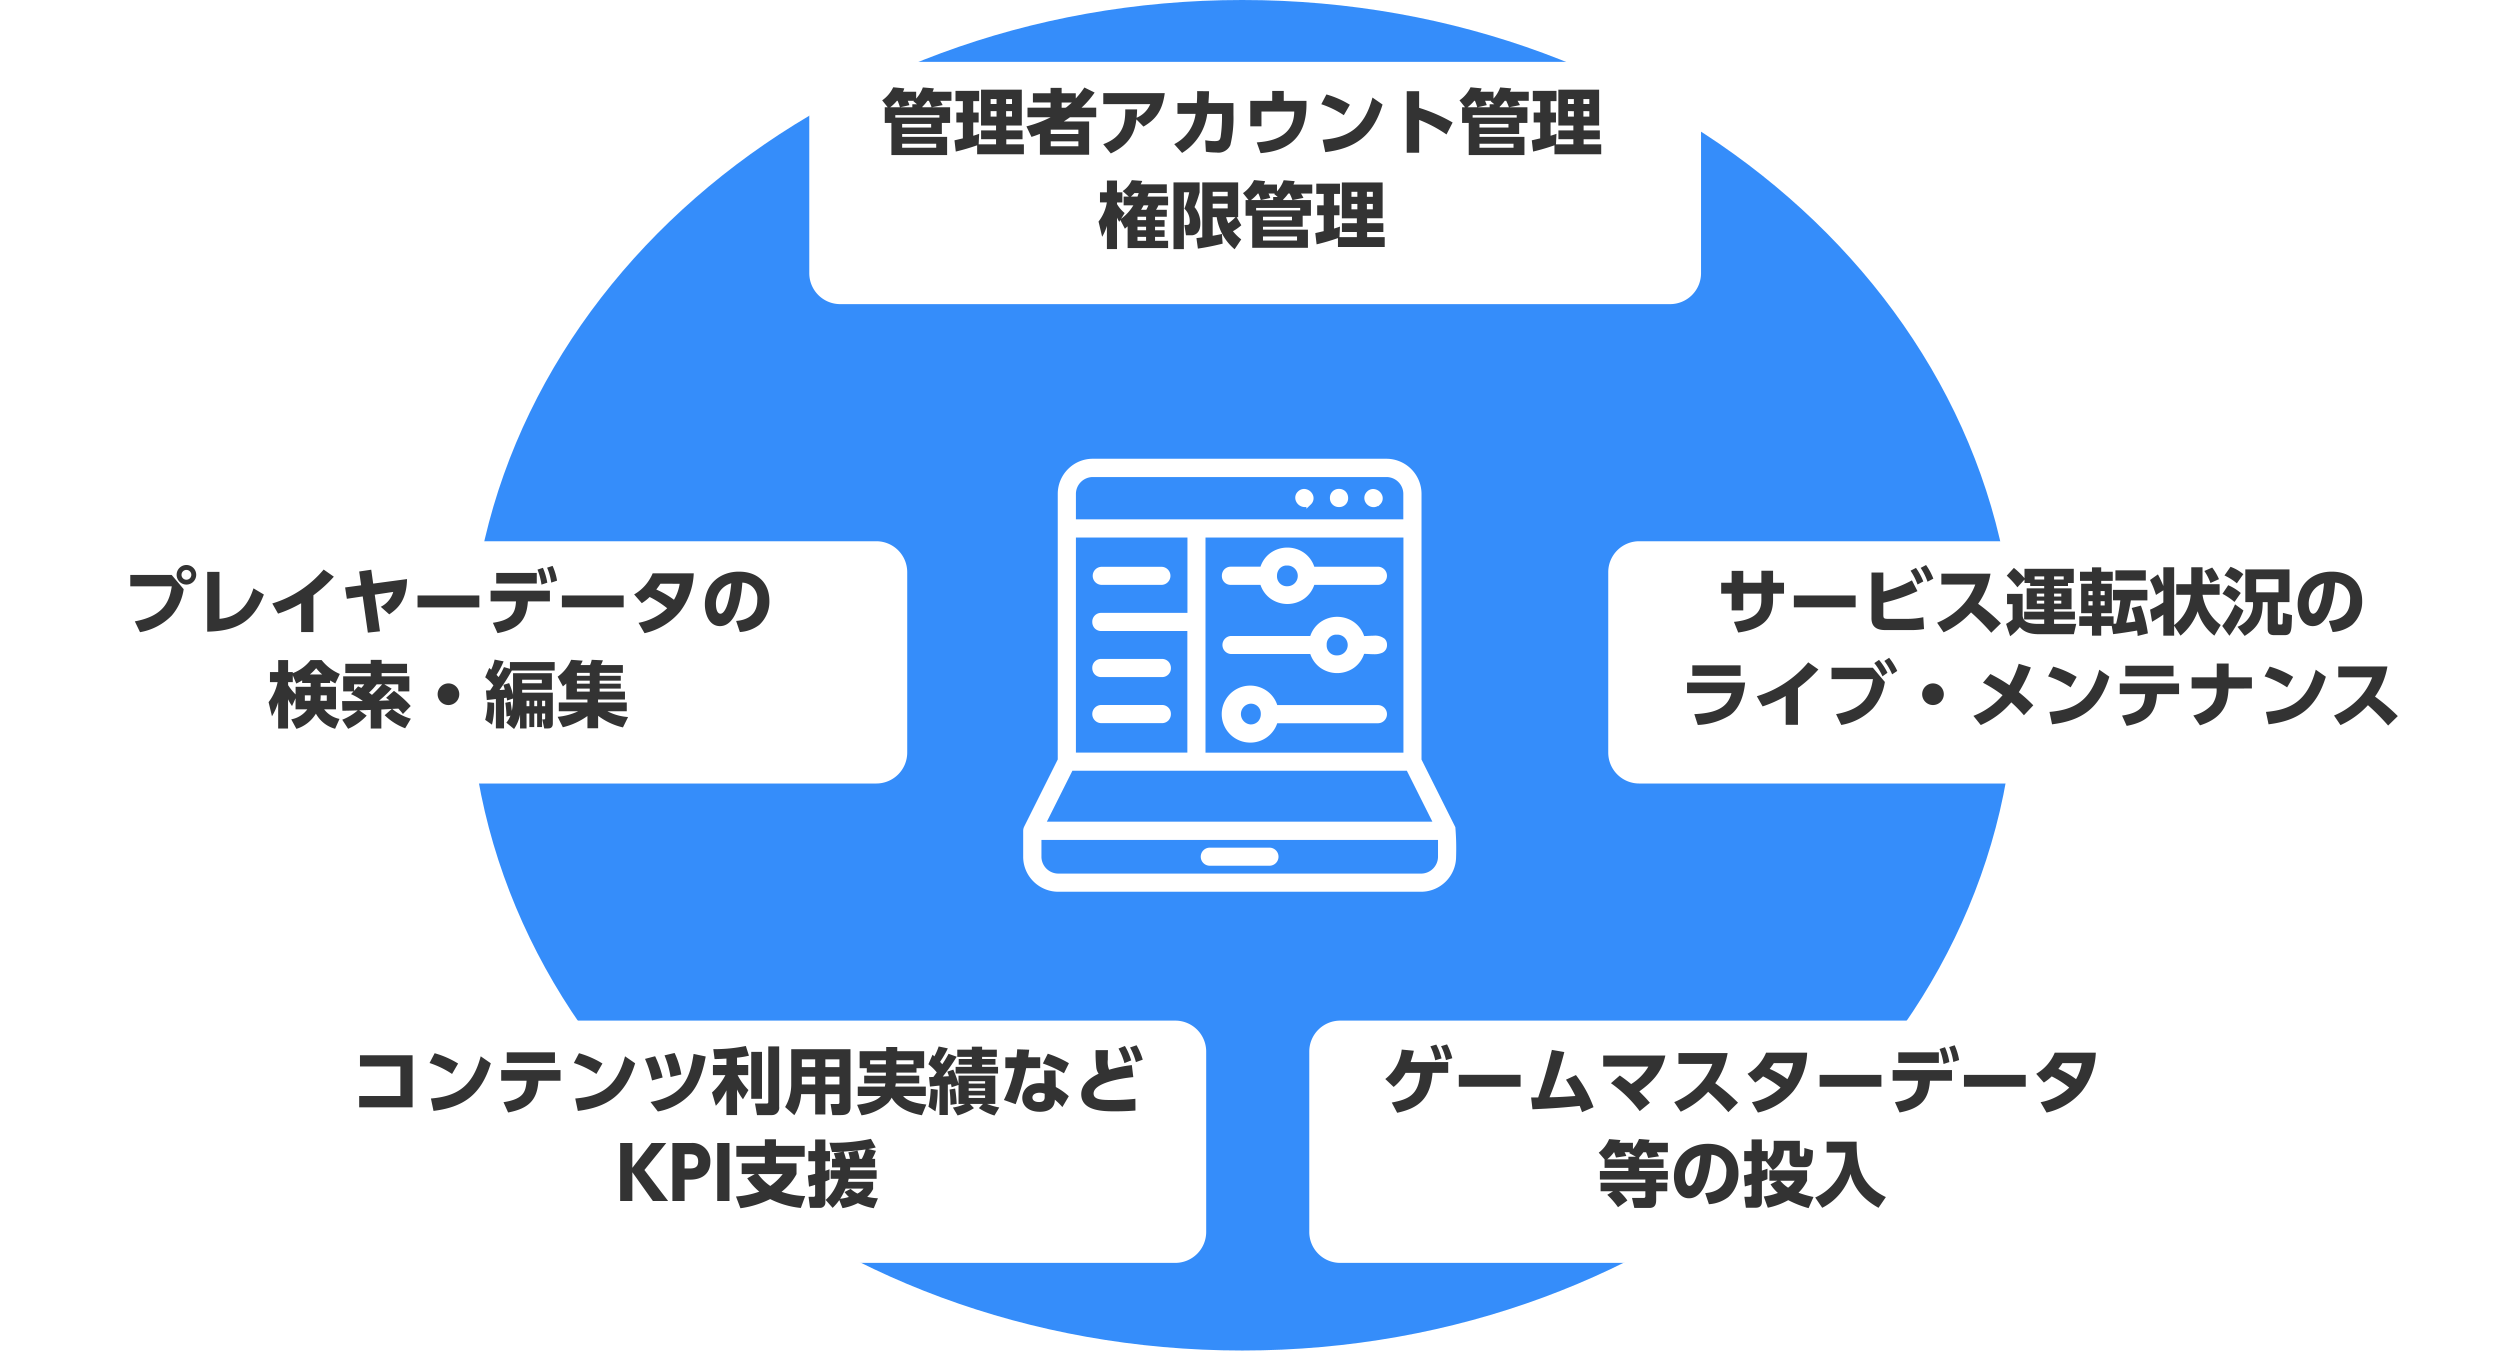
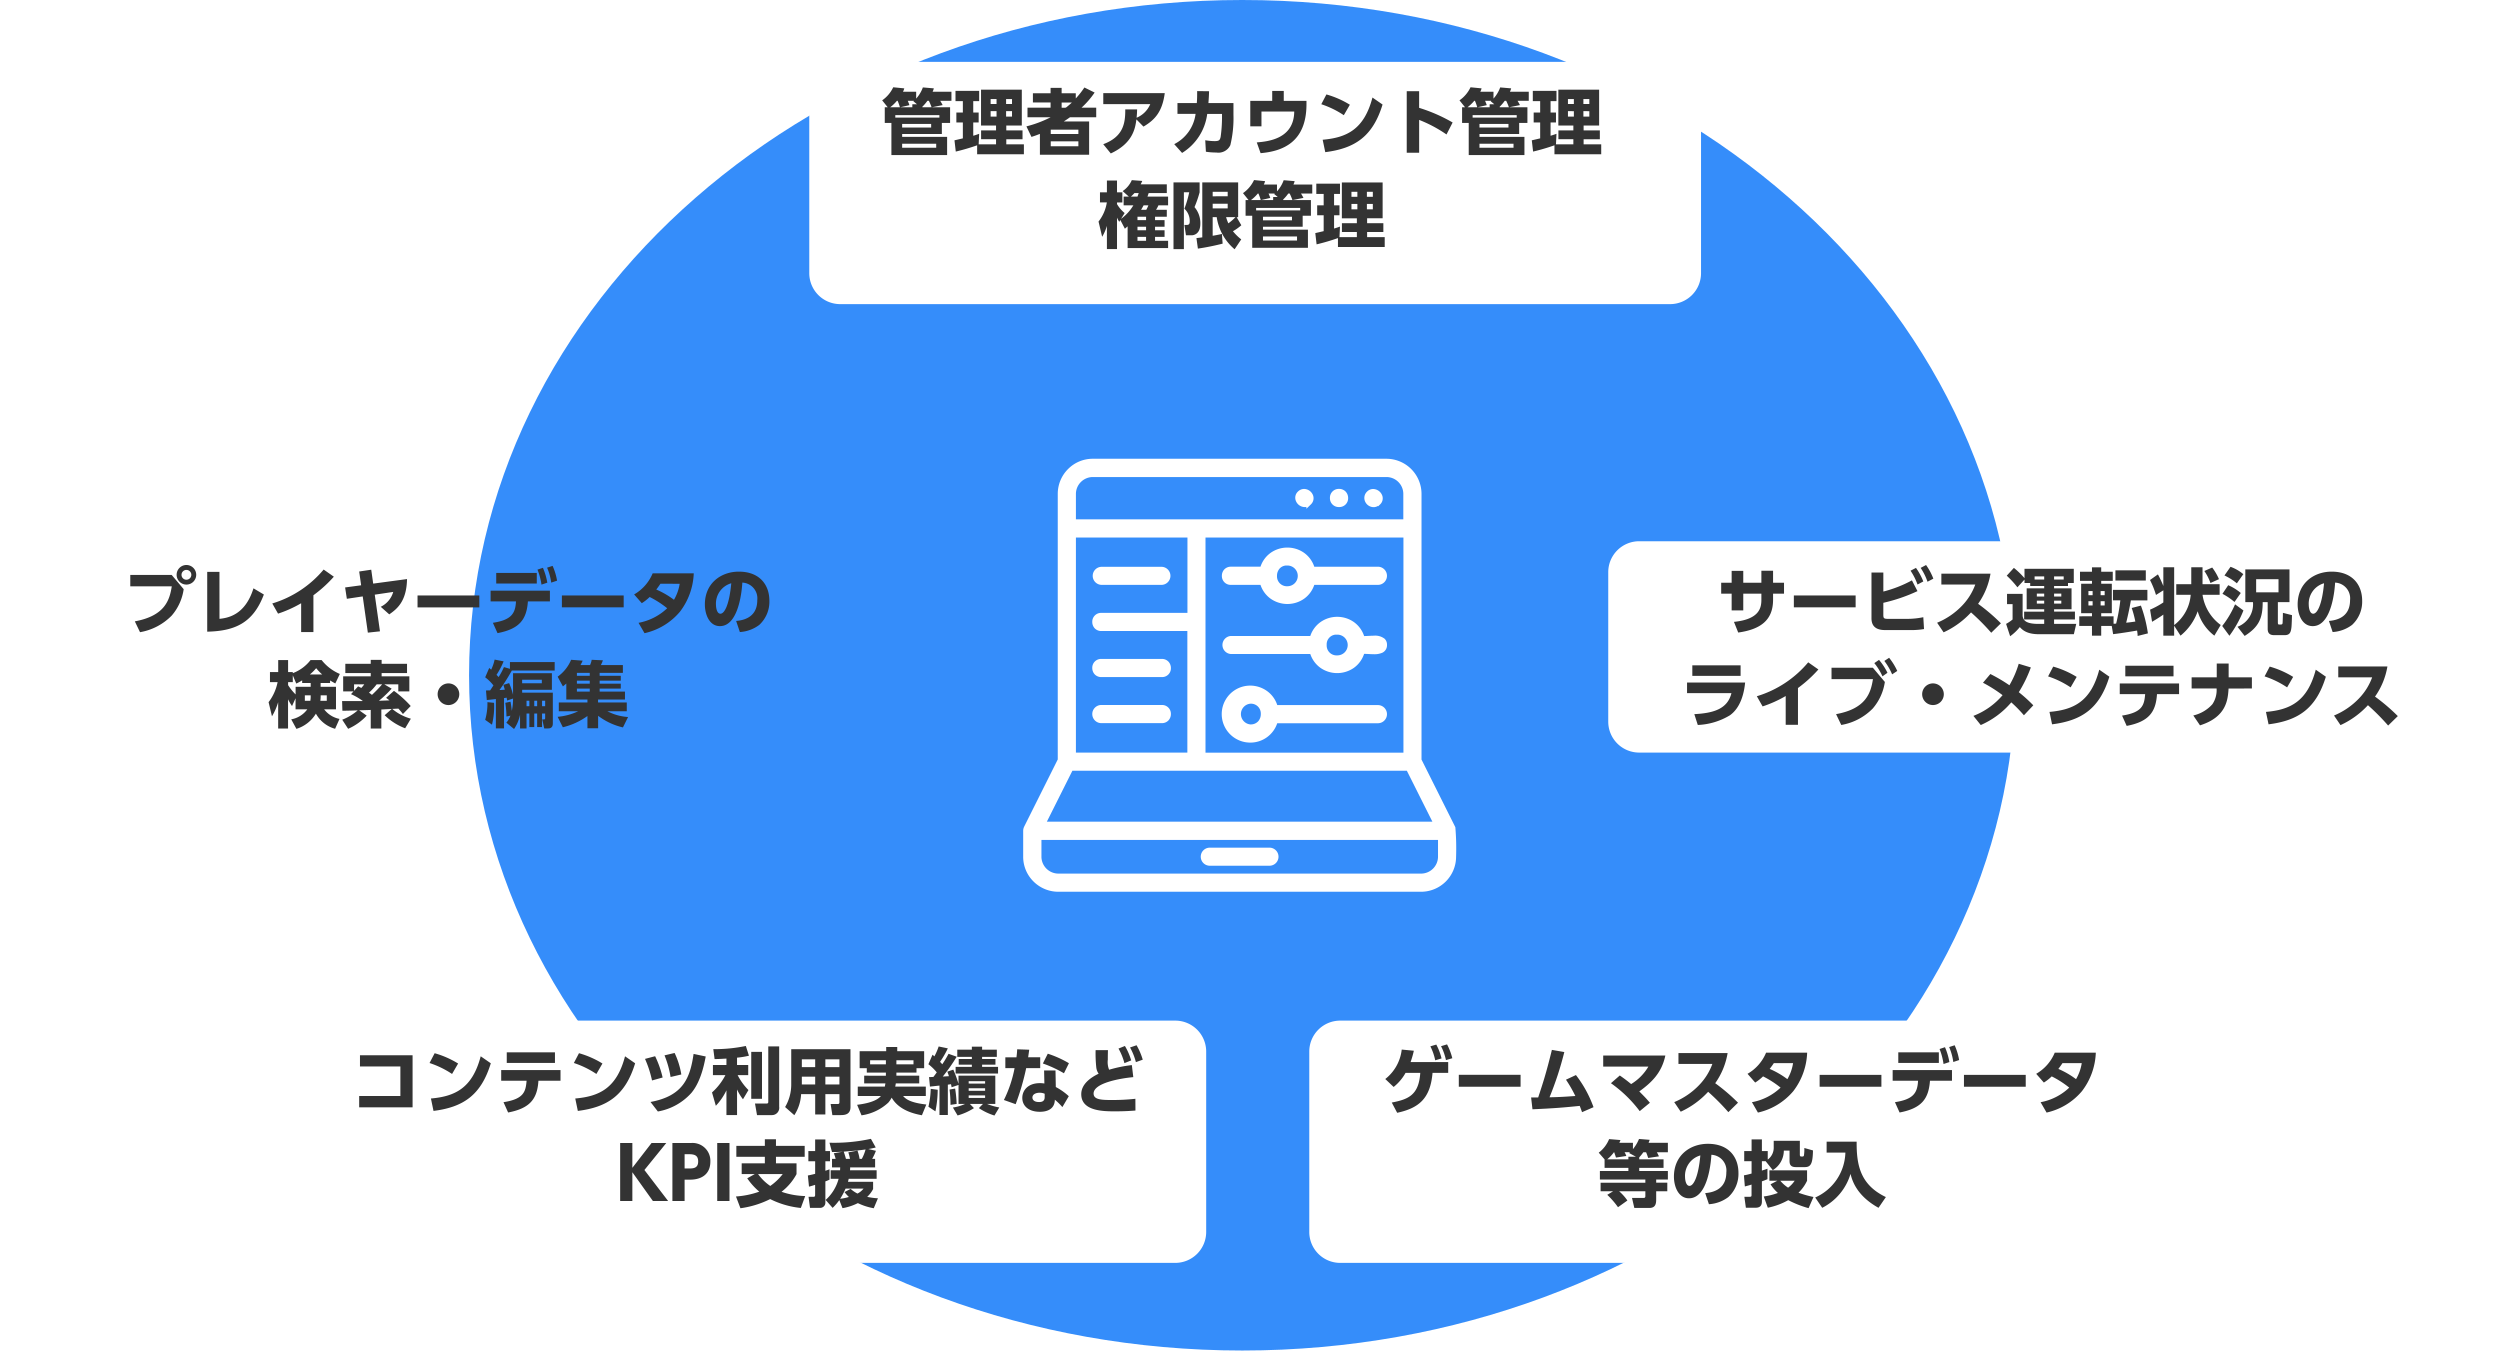
<svg xmlns="http://www.w3.org/2000/svg" width="485" height="262" viewBox="0 0 485 262">
  <defs>
    <filter id="a" x="154" y="9" width="176" height="50" filterUnits="userSpaceOnUse">
      <feOffset dx="3" dy="3" input="SourceAlpha" />
      <feGaussianBlur result="b" />
      <feFlood flood-opacity="0.161" />
      <feComposite operator="in" in2="b" />
      <feComposite in="SourceGraphic" />
    </filter>
    <filter id="c" x="0" y="102" width="176" height="50" filterUnits="userSpaceOnUse">
      <feOffset dx="3" dy="3" input="SourceAlpha" />
      <feGaussianBlur result="d" />
      <feFlood flood-opacity="0.161" />
      <feComposite operator="in" in2="d" />
      <feComposite in="SourceGraphic" />
    </filter>
    <filter id="e" x="309" y="102" width="176" height="50" filterUnits="userSpaceOnUse">
      <feOffset dx="3" dy="3" input="SourceAlpha" />
      <feGaussianBlur result="f" />
      <feFlood flood-opacity="0.161" />
      <feComposite operator="in" in2="f" />
      <feComposite in="SourceGraphic" />
    </filter>
    <filter id="g" x="58" y="195" width="176" height="50" filterUnits="userSpaceOnUse">
      <feOffset dx="3" dy="3" input="SourceAlpha" />
      <feGaussianBlur result="h" />
      <feFlood flood-opacity="0.161" />
      <feComposite operator="in" in2="h" />
      <feComposite in="SourceGraphic" />
    </filter>
    <filter id="i" x="251" y="195" width="176" height="50" filterUnits="userSpaceOnUse">
      <feOffset dx="3" dy="3" input="SourceAlpha" />
      <feGaussianBlur result="j" />
      <feFlood flood-opacity="0.161" />
      <feComposite operator="in" in2="j" />
      <feComposite in="SourceGraphic" />
    </filter>
  </defs>
  <g transform="translate(-738 -752)">
    <path d="M150,0c82.843,0,150,58.651,150,131S232.843,262,150,262,0,203.349,0,131,67.157,0,150,0Z" transform="translate(829 752)" fill="#358dfa" />
    <g transform="matrix(1, 0, 0, 1, 738, 752)" filter="url(#a)">
      <path d="M6,0H167a6,6,0,0,1,6,6V41a6,6,0,0,1-6,6H6a6,6,0,0,1-6-6V6A6,6,0,0,1,6,0Z" transform="translate(154 9)" fill="#fff" />
    </g>
    <path d="M-60.228-8.19l2.1-.42a9.45,9.45,0,0,0-.476-.84h2.184V-11.2h-3.654a3.856,3.856,0,0,0,.238-.658l-2.128-.182a6.564,6.564,0,0,1-1.3,2.17V-11.2h-2.562a2.517,2.517,0,0,0,.252-.658l-2.142-.21A6.388,6.388,0,0,1-69.86-9.534l1.078,1.344h-.574v3.038h1.288v6.23H-57.26V-2.45h-8.722v-.56h7.7V-5.152h1.6V-8.19Zm-7.084,1.526h8.554v.476h-8.554Zm5.25-1.526V-8.3a7.666,7.666,0,0,0,.98-1.148h.28a11.2,11.2,0,0,1,.532,1.26Zm-1.946-.588v.588H-66.36l1.792-.406A8.856,8.856,0,0,0-64.9-9.45h1.218a.249.249,0,0,0-.112.1l.686.574Zm-4.3.588A7.716,7.716,0,0,0-66.99-9.45h.126a9.578,9.578,0,0,1,.448,1.26Zm7.952,3.234v.7h-5.628v-.7Zm.98,3.836v.784h-6.608V-1.12ZM-51.436.924h9.072V-.994H-45.78v-.994h3.15V-3.7h-3.15v-.952h3.01v-6.958h-7.91v6.958h2.912V-3.7h-2.9v1.708h2.9v.994h-3.374l.1-2.044c-.294.1-.532.2-1.148.378V-5.236h1.05V-7.168h-1.05V-9.38h1.148v-1.988h-4.592V-9.38h1.428v2.212h-1.26v1.932h1.26v3.08c-.238.056-1.554.364-1.624.378L-55.58.406A40.573,40.573,0,0,0-51.436-.812Zm3.766-10.71v.966h-1.148v-.966Zm0,2.352v1.05h-1.148v-1.05Zm3-2.352v.966h-1.148v-.966Zm0,2.352v1.05h-1.148v-1.05Zm14.042-4.592A16.185,16.185,0,0,1-32.3-9.9v-1.008h-2.744v-1.05h-2.142v1.05h-3.43v1.792h3.43v1.008h-4.48v1.862h4.48a22.306,22.306,0,0,1-4.69,1.764l.98,2.044c.9-.294,1.176-.406,1.638-.588V1.022h9.548V-5.432h-4.914c.406-.266.714-.476,1.19-.812h5.1V-8.106h-2.856a16.456,16.456,0,0,0,2.548-2.94ZM-31.794-3.01h-5.362v-.84h5.362Zm0,2.38h-5.362v-.952h5.362Zm-3.248-7.476V-9.114h1.988A15.031,15.031,0,0,1-34.23-8.106ZM-25.508.77c4.158-1.932,4.732-4.69,4.97-6.608l1.372,1.4c2.24-1.316,3.654-2.9,4.13-6.5H-26.964v2.142h9.114A4.908,4.908,0,0,1-20.5-6.16c.07-.672.084-1.036.1-1.61h-2.3c.028,2.73-.406,5.306-4.27,6.748Zm13.832-.1A10.433,10.433,0,0,0-6.8-6.9h2.87v.742A27.146,27.146,0,0,1-4.2-2.422c-.14.6-.294.8-1.162.8a11.888,11.888,0,0,1-1.82-.168L-7.056.434A12.444,12.444,0,0,0-5.04.588,2.546,2.546,0,0,0-2.31-.854a22.332,22.332,0,0,0,.6-5.908V-9H-6.566c.07-.952.1-1.386.126-2.3l-2.31-.028c0,1.176-.014,1.61-.07,2.324h-3.752v2.1h3.514A7.661,7.661,0,0,1-13.2-1.036ZM8.05-9.436v-1.918H5.81v1.918H1.554v4.942h2.17v-2.87H10.08c-.042,5.348-5.138,5.81-7.266,5.992L3.556.714c4.186-.364,8.9-2.044,8.9-9.492v-.658Zm12.824.756a17.939,17.939,0,0,0-4.55-2l-.994,1.9A17.835,17.835,0,0,1,19.7-6.65ZM16.1.518c5.81-.728,9.24-3.094,11.116-9.24l-1.96-1.358C23.646-3.92,20.3-2.3,15.6-1.89ZM40.81-5.236a31.279,31.279,0,0,0-6.5-2.842v-3.234H31.906V.63h2.408V-5.74A25.622,25.622,0,0,1,39.62-2.912ZM51.772-8.19l2.1-.42a9.45,9.45,0,0,0-.476-.84H55.58V-11.2H51.926a3.856,3.856,0,0,0,.238-.658l-2.128-.182a6.564,6.564,0,0,1-1.3,2.17V-11.2H46.172a2.516,2.516,0,0,0,.252-.658l-2.142-.21A6.388,6.388,0,0,1,42.14-9.534L43.218-8.19h-.574v3.038h1.288v6.23H54.74V-2.45H46.018v-.56h7.7V-5.152h1.6V-8.19ZM44.688-6.664h8.554v.476H44.688Zm5.25-1.526V-8.3a7.666,7.666,0,0,0,.98-1.148h.28a11.2,11.2,0,0,1,.532,1.26Zm-1.946-.588v.588H45.64L47.432-8.6A8.856,8.856,0,0,0,47.1-9.45h1.218a.249.249,0,0,0-.112.1l.686.574Zm-4.3.588A7.716,7.716,0,0,0,45.01-9.45h.126a9.578,9.578,0,0,1,.448,1.26Zm7.952,3.234v.7H46.018v-.7Zm.98,3.836v.784H46.018V-1.12ZM60.564.924h9.072V-.994H66.22v-.994h3.15V-3.7H66.22v-.952h3.01v-6.958H61.32v6.958h2.912V-3.7h-2.9v1.708h2.9v.994H60.858l.1-2.044c-.294.1-.532.2-1.148.378V-5.236h1.05V-7.168h-1.05V-9.38h1.148v-1.988H56.364V-9.38h1.428v2.212h-1.26v1.932h1.26v3.08c-.238.056-1.554.364-1.624.378L56.42.406A40.573,40.573,0,0,0,60.564-.812ZM64.33-9.786v.966H63.182v-.966Zm0,2.352v1.05H63.182v-1.05Zm3-2.352v.966H66.178v-.966Zm0,2.352v1.05H66.178v-1.05ZM-21.126,10.832a8.949,8.949,0,0,1-2.394,2.632l.7-1.134A6.479,6.479,0,0,1-24.3,10.594v-.322h1.036V8.312H-24.3V6.03h-1.96V8.312h-1.344v1.96h1.33a7.956,7.956,0,0,1-1.61,3.71l.7,2.954a8.9,8.9,0,0,0,.924-2.114v4.494h1.96v-6.1a5.79,5.79,0,0,0,.434.826l.21-.364.882,1.694c.266-.224.308-.266.532-.462V19.12h7.854v-1.4h-2.534v-.77h1.848V15.676h-1.848V14.99h1.848V13.7h-1.848v-.658h2.282V11.7H-16.73a5.63,5.63,0,0,0,.462-.854l-.042-.014h1.918V9.138h-4c.07-.182.1-.294.238-.686h3.514V6.758h-5.068c.112-.21.182-.364.308-.658l-2.03-.154a4.918,4.918,0,0,1-1.778,2.128l1.2,1.064h-1.008v1.694Zm2.464,2.87h-1.666v-.658h1.666Zm0,1.974h-1.666V14.99h1.666Zm.448-4.844a5.829,5.829,0,0,1-.406.868h-1.008c.21-.35.308-.532.49-.868Zm-.448,6.888h-1.666v-.77h1.666ZM-21.6,9.138a7.812,7.812,0,0,0,.686-.686h.826c-.1.294-.14.42-.238.686ZM-8.61,19.232a47.623,47.623,0,0,0,4.8-.966l-.14-1.876c-.392.084-.728.168-1.792.35V13.128h.784a10.1,10.1,0,0,0,3.472,6.23L-.2,17.44a9.533,9.533,0,0,1-1.61-1.582A9.777,9.777,0,0,0-.182,14.7l-.91-1.568H-.8V6.38H-7.756V17.048c-.616.084-.84.112-1.134.14Zm5.782-8.708v.91H-5.74v-.91Zm0-2.31v.868H-5.74V8.214Zm1.512,4.914a9.614,9.614,0,0,1-1.386,1.2,8.655,8.655,0,0,1-.434-1.2Zm-12.026,6.2h2.016V8.3h1.036a20.427,20.427,0,0,1-.938,3.192,3.2,3.2,0,0,1,1.036,2.45c0,.518-.14.7-.644.7h-.392l.308,2h1.148c.154,0,1.638-.07,1.638-2.24a4.748,4.748,0,0,0-1.134-3.22,22.227,22.227,0,0,0,.994-2.87V6.38h-5.068ZM9.772,9.81l2.1-.42a9.449,9.449,0,0,0-.476-.84H13.58V6.8H9.926a3.856,3.856,0,0,0,.238-.658L8.036,5.96a6.564,6.564,0,0,1-1.3,2.17V6.8H4.172a2.516,2.516,0,0,0,.252-.658l-2.142-.21A6.388,6.388,0,0,1,.14,8.466L1.218,9.81H.644v3.038H1.932v6.23H12.74V15.55H4.018v-.56h7.7V12.848h1.6V9.81ZM2.688,11.336h8.554v.476H2.688ZM7.938,9.81V9.7a7.666,7.666,0,0,0,.98-1.148H9.2A11.2,11.2,0,0,1,9.73,9.81ZM5.992,9.222V9.81H3.64L5.432,9.4A8.856,8.856,0,0,0,5.1,8.55H6.314a.249.249,0,0,0-.112.1l.686.574Zm-4.3.588A7.716,7.716,0,0,0,3.01,8.55h.126a9.578,9.578,0,0,1,.448,1.26Zm7.952,3.234v.7H4.018v-.7Zm.98,3.836v.784H4.018V16.88Zm7.938,2.044h9.072V17.006H24.22v-.994h3.15V14.3H24.22v-.952h3.01V6.394H19.32v6.958h2.912V14.3h-2.9v1.708h2.9v.994H18.858l.1-2.044c-.294.1-.532.2-1.148.378V12.764h1.05V10.832h-1.05V8.62h1.148V6.632H14.364V8.62h1.428v2.212h-1.26v1.932h1.26v3.08c-.238.056-1.554.364-1.624.378l.252,2.184a40.573,40.573,0,0,0,4.144-1.218ZM22.33,8.214V9.18H21.182V8.214Zm0,2.352v1.05H21.182v-1.05Zm3-2.352V9.18H24.178V8.214Zm0,2.352v1.05H24.178v-1.05Z" transform="translate(979 781)" fill="#333" />
    <g transform="translate(-154 93)">
      <g transform="matrix(1, 0, 0, 1, 892, 659)" filter="url(#c)">
-         <path d="M6,0H167a6,6,0,0,1,6,6V41a6,6,0,0,1-6,6H6a6,6,0,0,1-6-6V6A6,6,0,0,1,6,0Z" transform="translate(0 102)" fill="#fff" />
-       </g>
+         </g>
      <path d="M-50.834-12.39a1.9,1.9,0,0,0-1.9,1.9,1.906,1.906,0,0,0,1.9,1.9,1.906,1.906,0,0,0,1.9-1.9A1.906,1.906,0,0,0-50.834-12.39Zm0,.952a.953.953,0,0,1,.952.952.953.953,0,0,1-.952.952.944.944,0,0,1-.952-.952A.953.953,0,0,1-50.834-11.438Zm-10.892.98v2.212h8.05c-.42,2.66-1.316,5.712-7.168,6.79l1.008,2.1a11.275,11.275,0,0,0,6.146-3.22A9.939,9.939,0,0,0-51.366-7.7l-2.324-2.758Zm17.3-.6H-46.8V.546c5.32-.126,8.89-1.638,10.99-7.21l-2.016-1.2c-1.652,5.334-5.152,5.754-6.594,5.922Zm18.228,4.536a24.961,24.961,0,0,0,3.962-3.6l-1.974-1.386a20.85,20.85,0,0,1-9.968,6.58l1.12,1.974a23.288,23.288,0,0,0,4.48-2.016V.616h2.38Zm11.9-.112,3.584-.532a4.607,4.607,0,0,1-2.422,2.884l1.652,1.47C-9.954-3.878-8.12-5.348-8.036-9.66l-6.566.882-.378-2.7-2.338.35.378,2.674-3.108.42.336,2.2,3.08-.462.994,7.028,2.352-.252Zm8.3.154v2.31H5.992v-2.31ZM9.52.826c4.256-.812,5.642-2.632,5.894-6.16h4.27V-7.406H8.176v2.072H13.1c-.112,2.436-.98,3.612-4.48,4.158ZM9.268-10.85v2.058h7.868V-10.85Zm8.008-.644a12.561,12.561,0,0,1,.77,2.912L19.18-8.96a12.6,12.6,0,0,0-.854-2.884Zm1.862-.378a11.247,11.247,0,0,1,.8,2.9l1.134-.378a11.754,11.754,0,0,0-.868-2.87Zm2.87,5.39v2.31H33.992v-2.31Zm15.5,1.5a9.012,9.012,0,0,0,1.526-1.2A18.716,18.716,0,0,1,42.434-4a10.931,10.931,0,0,1-5.558,2.828L38.038.84A12.538,12.538,0,0,0,44.9-3.318a13.028,13.028,0,0,0,2.688-7.462H39.62a8.429,8.429,0,0,1-3.6,4.1Zm7.35-3.766A8.743,8.743,0,0,1,43.75-5.642,16.543,16.543,0,0,0,40.32-7.63c.434-.574.56-.756.8-1.12ZM56.532.616A6.961,6.961,0,0,0,60.3-.77a6.119,6.119,0,0,0,1.96-4.69c0-3.038-1.848-5.642-5.922-5.642-3.458,0-6.594,2.24-6.594,6.37,0,1.9.854,4.2,2.926,4.2,3.808,0,4.3-7.574,4.34-8.442a3.055,3.055,0,0,1,2.9,3.416c0,3.066-2.254,3.878-4.1,4.018ZM54.866-8.848c-.378,4.158-1.316,5.908-2.1,5.908-.728,0-.868-1.26-.868-1.736A4.1,4.1,0,0,1,54.866-8.848ZM-22.96,10.006c.224.14.42.266,1.008.588l.882-1.848A8.863,8.863,0,0,1-24.6,6.058h-2.156A7.825,7.825,0,0,1-30.2,8.592v-.21h-.91V6.058h-1.918V8.382h-1.6v1.946h1.484a9.394,9.394,0,0,1-1.75,3.892l.658,2.744a11.732,11.732,0,0,0,1.2-2.744v5.11h1.918V13.66a9.343,9.343,0,0,0,.77,1.316l.686-1.512v2.142h2.282a4.948,4.948,0,0,1-3.122,1.946l1.008,1.848a6.755,6.755,0,0,0,3.78-2.954,6.1,6.1,0,0,0,3.724,2.94l.854-1.918a4.931,4.931,0,0,1-2.982-1.862h2.3V11.238h-2.982V10.5h1.834Zm-5.418.49h1.652v.742h-2.926v1.484a10.424,10.424,0,0,1-1.456-1.806v-.588h.91V9.012l.672,1.6a8.977,8.977,0,0,0,1.148-.63Zm1.652,2.632a4.567,4.567,0,0,1-.07.826H-27.86V12.89h1.134Zm-.154-4.284a9.509,9.509,0,0,0,1.218-1.218A10.363,10.363,0,0,0-24.5,8.844Zm2.03,5.11a6.957,6.957,0,0,0,.056-1.064h1.19v1.064Zm12.474,2.8A11.574,11.574,0,0,0-8.4,19.288l1.106-1.862a9.552,9.552,0,0,1-3.612-1.9l1.19-.056a12.406,12.406,0,0,1,.882,1.05l1.512-1.554a21.131,21.131,0,0,0-3.248-2.94L-12.1,13.38c.308.224.434.322.658.49-.574.028-1.484.056-2.044.084A24.526,24.526,0,0,0-11.018,11.6l-1.428-.84H-9.73v1.372h2.142V9.208h-5.376v-.63h4.928V6.772h-4.928V6.016h-2.114v.756h-4.928V8.578h4.928v.63h-5.348v2.926h2l-.476.532A11.892,11.892,0,0,1-16.6,14c-.644,0-3.458.028-4.032,0l.056,1.876c.476.028,2.548-.056,2.968-.056a10.468,10.468,0,0,1-3,1.806l1.148,1.764a10.827,10.827,0,0,0,3.6-2.562L-17.318,15.8l2.24-.07v3.612h2.058v-3.7L-11,15.536Zm-.49-5.992a24.78,24.78,0,0,1-1.974,2.044c-.14-.112-.252-.2-.574-.434a10.877,10.877,0,0,0,1.484-1.61Zm-5.446,1.26v-1.26h1.974a4.709,4.709,0,0,1-.574.7c-.182-.1-.294-.154-.616-.308ZM0,10.58a2.1,2.1,0,0,0-2.1,2.1A2.1,2.1,0,0,0,0,14.78a2.1,2.1,0,0,0,0-4.2Zm11.032,3.766a20.235,20.235,0,0,1,.224,2.66l.77-.168a4.351,4.351,0,0,1-.8,1.358l1.5,1.232a7.586,7.586,0,0,0,1.162-2.786v2.674h1.26V16.432h.546V19.05h.952V16.432h.56V19.05h.952V16.432h.6v.812c0,.252,0,.322-.294.322H18.2l.378,1.75h.77c.826,0,.9-.616.9-.98V12.372h-5.95v-.546h5.768V8.606H12.53v4.186a13.469,13.469,0,0,0-.756-2.268l-1.106.336c.084.308.14.49.266.938-.644.056-.854.056-1.036.07a37.282,37.282,0,0,0,2.394-3.78h8.316V6.436h-8.68V7.752l-1.162-.336A12.947,12.947,0,0,1,9.73,9.348c-.21-.224-.294-.308-.406-.434A14.451,14.451,0,0,0,10.7,6.3L8.96,5.96a8.954,8.954,0,0,1-.672,1.96c-.126-.112-.168-.154-.378-.336L7.126,9.4a8.3,8.3,0,0,1,1.6,1.568c-.378.6-.532.812-.644.966-.1,0-.532.014-.8.014l.154,1.862c.266-.028.84-.084,1.764-.2v5.7H10.78v-5.88c.336-.056.392-.056.518-.084.042.322.056.364.084.56l1.148-.392a10.889,10.889,0,0,1-.238,2.394c-.126-1.064-.14-1.148-.252-1.778Zm6.174-.406V15h-.56V13.94Zm-1.512,0V15h-.546V13.94Zm3.066,0V15h-.6V13.94Zm-.644-4.074v.686H14.294V9.866ZM7.56,14.22a11.629,11.629,0,0,1-.434,3.43l1.316.938a14.5,14.5,0,0,0,.406-4.242ZM34.846,17.1a10.033,10.033,0,0,1-4.018-1.12h3.766V14.276H29.022v-.56h5.222v-1.54H29.33v-.588h4.1v-.952h-4.1v-.588h4.1V9.1h-4.1v-.56h4.508V7.024h-4.27A6.107,6.107,0,0,0,29.96,6.1L27.79,6a4.276,4.276,0,0,1-.322,1.022H25.62c.21-.392.322-.644.42-.854L23.8,6a7.636,7.636,0,0,1-2.618,3.276l1.022,1.89c.266-.224.392-.322.658-.56v3.108h4.1v.56H21.406v1.708h3.766a11.572,11.572,0,0,1-3.99,1.078l1.008,2.03a13.688,13.688,0,0,0,4.774-2.184v2.38h2.072V16.866a12.689,12.689,0,0,0,4.816,2.254Zm-7.434-7.056v.588H24.92v-.588Zm0-1.512V9.1H24.92v-.56Zm0,3.052v.588H24.92v-.588Z" transform="translate(979 781)" fill="#333" />
    </g>
    <g transform="translate(155 93)">
      <g transform="matrix(1, 0, 0, 1, 583, 659)" filter="url(#e)">
-         <path d="M6,0H167a6,6,0,0,1,6,6V41a6,6,0,0,1-6,6H6a6,6,0,0,1-6-6V6A6,6,0,0,1,6,0Z" transform="translate(309 102)" fill="#fff" />
+         <path d="M6,0H167a6,6,0,0,1,6,6V41H6a6,6,0,0,1-6-6V6A6,6,0,0,1,6,0Z" transform="translate(309 102)" fill="#fff" />
      </g>
      <path d="M-52.024-8.946v-2.338h-2.268v2.338h-3.514v-2.31H-60.06v2.31h-2.03v2.114h2.03v3.248h2.254V-6.832h3.514V-5.67c0,1.5-.294,3.808-5.32,4.312l.826,2.072c4.354-.616,6.762-2.408,6.762-6.37V-6.832H-49.9V-8.946Zm4.032,2.464v2.31h11.984v-2.31Zm17.36-4.452h-2.3v8.9C-32.928.2-31.01.238-30.072.238h4.8a15.334,15.334,0,0,0,2.534-.2l-.14-2.3a15.588,15.588,0,0,1-3.094.322h-3.654c-.854,0-1.008-.07-1.008-.77V-5.054A32.743,32.743,0,0,0-24.01-7.322l-1.078-2.086a23.929,23.929,0,0,1-5.544,2.17Zm5.278-.35A12.1,12.1,0,0,1-24-8.6l1.12-.6A12.222,12.222,0,0,0-24.3-11.83Zm1.96-.546a11.455,11.455,0,0,1,1.33,2.688l1.134-.6a11.931,11.931,0,0,0-1.414-2.646Zm4.018,1.12V-8.6h6.58a11.572,11.572,0,0,1-2.59,4.13A14.218,14.218,0,0,1-20.2-1.19l1.26,1.862a16.675,16.675,0,0,0,5.32-3.864A43.213,43.213,0,0,1-9.7.756l1.876-1.834a36.856,36.856,0,0,0-4.424-3.78A14.138,14.138,0,0,0-9.842-10.71ZM6.314-8.9v-2.758H-3.248v1.82A15.514,15.514,0,0,0-5.306-11.83l-1.386,1.512A18.646,18.646,0,0,1-4.62-8.064l1.372-1.5V-8.9h1.106v.588H.574v.448h-3.4v4.06h3.4v.462H-3.318V-1.82H.574v.854H-.588c-2.758,0-2.926-.966-3.024-1.526v-4.3H-6.636V-4.8h1.078V-1.82a7.853,7.853,0,0,1-1.26.854l.784,2.394A9.257,9.257,0,0,0-4.158-.35c.42.462,1.274,1.386,3.668,1.386H6.328l.462-2h-4.3V-1.82H6.538V-3.346H2.492v-.462H5.88v-4.06H2.492v-.448h2.7V-8.9ZM.574-6.846v.574H-.854v-.574Zm0,1.372V-4.9H-.854v-.574ZM3.892-6.846v.574h-1.4v-.574Zm0,1.372V-4.9h-1.4v-.574Zm.462-4.1H2.492v-.6H4.354Zm-3.78-.6v.6H-1.288v-.6Zm13.37,11.2c1.848-.21,4.4-.658,4.648-.7a6.9,6.9,0,0,1,.112,1.05l1.988-.5a26.228,26.228,0,0,0-1.358-5.39l-1.778.462a21.384,21.384,0,0,1,.7,2.632c-.728.112-1.54.21-1.778.224.126-.462.658-2.744.91-4.326h3.206V-7.56H13.916v2.03h1.428a34.157,34.157,0,0,1-.812,4.508,4.548,4.548,0,0,1-.5.028V-2.436H11.634v-.6h2.058V-8.75H11.634v-.56h2.24v-1.778h-2.24v-.854H9.842v.854H7.518V-9.31H9.842v.56h-2.1v5.712h2.1v.6H7.378V-.574H9.842v1.89h1.792V-.574h2.044ZM9.968-7.336v.8H9.156v-.8Zm0,1.974v.826H9.156v-.826Zm2.338-1.974v.8h-.784v-.8Zm0,1.974v.826h-.784v-.826Zm2.086-5.992V-9.38h5.894v-1.974ZM34.818-.756A8.835,8.835,0,0,1,31.29-6.608h3.318V-8.666H31.29v-3.29H29.106v3.29H26.194v2.058h2.8A8.112,8.112,0,0,1,25.788-.742V-11.956h-2.1v3.64a22.886,22.886,0,0,0-1.05-2.254L21.1-9.478a17.319,17.319,0,0,1,1.162,2.9l1.428-.9v2.352a16.111,16.111,0,0,1-2.576,1.4L21.5-1.372c.364-.21,1.694-1.008,2.184-1.4V1.316h2.1V-.616L27.02,1.316a10.562,10.562,0,0,0,3.332-4.732,9.046,9.046,0,0,0,3.234,4.732ZM31.64-11.228A9.928,9.928,0,0,1,32.83-8.9l1.652-.742A11.135,11.135,0,0,0,33.166-11.9ZM43.932-.056c0,.476.056,1.274,1.232,1.274h2.072c.98,0,1.19-.56,1.3-1.47.056-.378.1-2.072.112-2.408l-1.764-.448c0,.756-.056,1.876-.056,1.918-.014.168-.028.35-.364.35H46.13c-.224,0-.224-.266-.224-.406V-5.18H48.16v-6.356H39.592V-5.18h1.484a4.651,4.651,0,0,1-3,4.774l1.386,1.778c2.786-1.764,3.5-3.458,3.5-6.552h.966Zm2.1-9.576v2.548h-4.34V-9.632ZM35.546-10.36a11.254,11.254,0,0,1,2.408,1.526L39.2-10.612a8.135,8.135,0,0,0-2.478-1.428ZM35.154-6.8a12.738,12.738,0,0,1,2.338,1.582L38.71-6.958A9.759,9.759,0,0,0,36.274-8.47ZM37.6-4.76a18.5,18.5,0,0,1-2.492,4.2l1.4,1.9A21.559,21.559,0,0,0,39.228-3.57ZM56.532.616A6.961,6.961,0,0,0,60.3-.77a6.119,6.119,0,0,0,1.96-4.69c0-3.038-1.848-5.642-5.922-5.642-3.458,0-6.594,2.24-6.594,6.37,0,1.9.854,4.2,2.926,4.2,3.808,0,4.3-7.574,4.34-8.442a3.055,3.055,0,0,1,2.9,3.416c0,3.066-2.254,3.878-4.1,4.018ZM54.866-8.848c-.378,4.158-1.316,5.908-2.1,5.908-.728,0-.868-1.26-.868-1.736A4.1,4.1,0,0,1,54.866-8.848ZM-67.69,7.08V9.124h9.366V7.08Zm-1.022,3.332V12.47h8.61c-.742,3.024-3.374,3.878-7.2,4.074l.672,2.1a13.083,13.083,0,0,0,6.23-1.876c2.086-1.484,2.758-4.3,2.954-6.356Zm21.518,1.064a24.96,24.96,0,0,0,3.962-3.6l-1.974-1.386a20.85,20.85,0,0,1-9.968,6.58l1.12,1.974a23.288,23.288,0,0,0,4.48-2.016v5.586h2.38Zm6.51-3.934V9.754h8.036c-.42,2.688-1.344,5.726-7.154,6.79l1.008,2.1a11.151,11.151,0,0,0,6.132-3.22A10.177,10.177,0,0,0-30.338,10.3l-2.324-2.758Zm8.3-.9A11.691,11.691,0,0,1-30.8,9.208l.966-.686a11.586,11.586,0,0,0-1.638-2.506Zm1.946-.42a11.952,11.952,0,0,1,1.512,2.6l.994-.658A11.836,11.836,0,0,0-29.512,5.61ZM-21,10.58a2.1,2.1,0,0,0-2.1,2.1,2.1,2.1,0,0,0,2.1,2.1,2.1,2.1,0,0,0,2.1-2.1A2.1,2.1,0,0,0-21,10.58Zm9.7-.126A27.063,27.063,0,0,1-7.5,12.862,14.027,14.027,0,0,1-13.16,16.88l1.428,1.778a16.38,16.38,0,0,0,5.922-4.4,25.787,25.787,0,0,1,2.45,2.506l1.82-1.932a28.736,28.736,0,0,0-2.814-2.548,25.485,25.485,0,0,0,2.338-4.8l-2.352-.714a19,19,0,0,1-1.806,4.172A30.763,30.763,0,0,0-9.87,8.76ZM6.874,9.32a17.939,17.939,0,0,0-4.55-2l-.994,1.9A17.835,17.835,0,0,1,5.7,11.35ZM2.1,18.518c5.81-.728,9.24-3.094,11.116-9.24L11.256,7.92C9.646,14.08,6.3,15.7,1.6,16.11Zm14.476.308c4.242-.812,5.656-2.632,5.88-6.16H26.74V10.594H15.232v2.072H20.16c-.182,2.072-.476,3.542-4.48,4.158ZM16.31,7.15V9.208h9.352V7.15ZM36.358,9.4V6.73h-2.31V9.4H29.176V11.56H34.02a4.906,4.906,0,0,1-.812,3.052A7.052,7.052,0,0,1,29.5,16.8l1.3,1.918c5.194-1.638,5.4-5.04,5.544-7.14l4.522-.014V9.4ZM48.874,9.32a17.939,17.939,0,0,0-4.55-2l-.994,1.9A17.835,17.835,0,0,1,47.7,11.35Zm-4.774,9.2c5.81-.728,9.24-3.094,11.116-9.24L53.256,7.92c-1.61,6.16-4.956,7.784-9.66,8.19ZM57.624,7.29V9.4H64.2a11.572,11.572,0,0,1-2.59,4.13A14.218,14.218,0,0,1,56.8,16.81l1.26,1.862a16.675,16.675,0,0,0,5.32-3.864,43.213,43.213,0,0,1,3.92,3.948l1.876-1.834a36.856,36.856,0,0,0-4.424-3.78A14.138,14.138,0,0,0,67.158,7.29Z" transform="translate(979 781)" fill="#333" />
    </g>
    <g transform="translate(-96 186)">
      <g transform="matrix(1, 0, 0, 1, 834, 566)" filter="url(#g)">
        <path d="M6,0H167a6,6,0,0,1,6,6V41a6,6,0,0,1-6,6H6a6,6,0,0,1-6-6V6A6,6,0,0,1,6,0Z" transform="translate(58 195)" fill="#fff" />
      </g>
      <path d="M-75.166-10.276v2.17h7.84V-2.38H-75.32v2.2h10.36V-10.276Zm19.04,1.6a17.939,17.939,0,0,0-4.55-2l-.994,1.9A17.835,17.835,0,0,1-57.3-6.65ZM-60.9.518c5.81-.728,9.24-3.094,11.116-9.24l-1.96-1.358C-53.354-3.92-56.7-2.3-61.4-1.89Zm14.476.308c4.242-.812,5.656-2.632,5.88-6.16h4.284V-7.406H-47.768v2.072h4.928c-.182,2.072-.476,3.542-4.48,4.158ZM-46.69-10.85v2.058h9.352V-10.85Zm18.564,2.17a17.939,17.939,0,0,0-4.55-2l-.994,1.9A17.835,17.835,0,0,1-29.3-6.65ZM-32.9.518c5.81-.728,9.24-3.094,11.116-9.24l-1.96-1.358C-25.354-3.92-28.7-2.3-33.4-1.89Zm16.45-6.482a19.353,19.353,0,0,0-1.456-4.13l-1.96.518A21.2,21.2,0,0,1-18.508-5.39Zm3.626-.588a15.534,15.534,0,0,0-1.3-4.172l-1.96.462a19.041,19.041,0,0,1,1.176,4.2ZM-17.374.63A11.357,11.357,0,0,0-10.85-3c1.582-1.918,2.324-4.69,2.758-7.042l-2.352-.5c-.672,4.634-1.988,8.148-8.358,9.324Zm13.3-9.016H-6.692v1.96H-4.27a11.6,11.6,0,0,1-2.6,3.36l.742,2.59a11.708,11.708,0,0,0,2.058-3v4.8h2.058V-3.64a9.866,9.866,0,0,0,1.148,1.9L.2-3.528a11.561,11.561,0,0,1-2.1-2.9H.154v-1.96h-2.17V-9.814a15.879,15.879,0,0,0,2.31-.378l-.6-1.89a29.843,29.843,0,0,1-6.314.616l.252,1.932c.476-.014.84-.014,2.3-.1ZM.742-10.934v9.1H2.828v-9.1ZM4.046-12V-1.274c0,.28-.056.364-.42.364H1.47l.392,2.24H4.7A1.414,1.414,0,0,0,6.16-.294V-12Zm15.946.546H8.5v6.818a8.551,8.551,0,0,1-1.19,4.4L9.1,1.344a8.265,8.265,0,0,0,1.316-4.088h2.73V1.2H15.12V-2.744h2.73v1.526c0,.336-.084.392-.364.392H16.142l.336,2.156h1.6c.854,0,1.918-.126,1.918-1.582ZM13.146-7.98h-2.59V-9.492h2.59Zm4.7,0H15.12V-9.492h2.73Zm-4.7,3.36h-2.59V-6.132h2.59Zm4.7,0H15.12V-6.132h2.73Zm9.016-1.694H22.652v1.5h4.116c-.056.35-.084.448-.112.616h-5.25v1.82H25.9c-1.022,1.26-3.78,1.6-4.62,1.708l.854,2.044a9.592,9.592,0,0,0,5.194-2.464,5.154,5.154,0,0,0,.658-.966c1.456,2.52,4.508,3.164,5.866,3.416l.854-2.086c-3.332-.364-4.1-1.19-4.508-1.652h4.41V-4.2H28.672a6.133,6.133,0,0,0,.112-.616h4.55v-1.5H28.9v-.6H32.8V-7.77h1.484v-3.3H29.064v-.812H26.922v.812H21.77v3.3h1.386v.854h3.71Zm0-2.212H23.8V-9.31h3.066ZM28.9-9.31h3.318v.784H28.9Zm6.51,5.11c.392-.042.546-.056,1.848-.2V1.316h1.624V-4.578c.35-.042.448-.07.616-.084.028.14.042.182.112.588l1.344-.448V-.84h1.274a8.453,8.453,0,0,1-2.366.7l.91,1.54A11.378,11.378,0,0,0,43.946-.028l-.8-.812H45.7l-.8.812a11.644,11.644,0,0,0,3.024,1.442L48.86-.154A11.343,11.343,0,0,1,46.48-.84h1.61V-6.314H40.95v1.582A22.6,22.6,0,0,0,39.942-7.49L38.78-7.1c.112.308.2.49.308.882-.182.014-1.008.056-1.19.07A34.083,34.083,0,0,0,40.6-10l-1.582-.56A20.715,20.715,0,0,1,37.8-8.526,5.881,5.881,0,0,0,37.366-9a18.02,18.02,0,0,0,1.512-2.618L37.1-11.984a11.869,11.869,0,0,1-.826,1.918c-.07-.056-.308-.28-.364-.322l-.8,1.848a9.571,9.571,0,0,1,1.624,1.582c-.35.49-.5.686-.658.882-.518.028-.532.028-.84.028Zm10.7.322v.49H42.924v-.49Zm0-1.372v.462H42.924V-5.25Zm0,2.758V-2H42.924v-.49ZM35.56-3.766a16.606,16.606,0,0,1-.448,3.472L36.47.6a21.614,21.614,0,0,0,.448-4.186Zm3.654.14A25.271,25.271,0,0,1,39.4-.658l1.19-.182a24.424,24.424,0,0,0-.294-2.982Zm4.326-7.742H40.712v1.4H43.54v.42H40.992v1.092H43.54v.434H40.39v1.288h8.232V-8.022H45.528v-.434h2.59V-9.548h-2.59v-.42h2.856v-1.4H45.528v-.574H43.54ZM59.766-7.336H57.554L57.61-4.8a5.473,5.473,0,0,0-.868-.07c-2.408,0-3.416,1.5-3.416,2.856,0,1.638,1.33,2.7,3.388,2.7.5,0,2.884,0,2.926-2.338A11.091,11.091,0,0,1,61.1-.224l1.246-2.114a11.879,11.879,0,0,0-2.52-1.778Zm-2.1,5.208c0,.84-.658.924-1.078.924-1.148,0-1.3-.6-1.3-.868,0-.672.728-.938,1.414-.938a2.34,2.34,0,0,1,.966.2ZM54.46-9.884c.1-.7.126-.868.21-1.47l-2.338-.084a15.418,15.418,0,0,1-.14,1.554H50.036v2.1h1.792A23.881,23.881,0,0,1,49.756-1.6l2.282.812a48.244,48.244,0,0,0,2.044-7H56.8v-2.1Zm7.91,1.148a20.184,20.184,0,0,0-4.1-1.848l-.952,1.9a23.211,23.211,0,0,1,4.088,1.9Zm12.208.364a25.81,25.81,0,0,0-4.41.9,3.894,3.894,0,0,1-.252-1.946c0-.966.014-1.358.028-1.862H67.55a25.053,25.053,0,0,0,.126,3.332,2.555,2.555,0,0,0,.462,1.246c-1.582.756-3.374,2.03-3.374,3.976C64.764.6,69.132.6,71.358.6c1.918,0,3.164-.1,3.92-.154l-.014-2.282a40.626,40.626,0,0,1-4.522.238c-2.058,0-3.584-.056-3.584-1.26,0-2.058,5.25-2.954,7.7-3.178Zm-2.59-3.206A11.616,11.616,0,0,1,73.136-8.75l1.316-.532a12.22,12.22,0,0,0-1.218-2.8Zm2.24-.21a11.819,11.819,0,0,1,1.134,2.842l1.33-.476a12.762,12.762,0,0,0-1.2-2.8ZM-22.323,6.744h-2.366V18h2.366V12.414L-18.333,18h2.954l-4.606-6.02,4.242-5.236H-18.6l-3.724,4.816Zm7.77,0V18h2.366V13.856h1.036c2.45,0,3.962-1.232,3.962-3.5a3.463,3.463,0,0,0-3.752-3.612Zm2.366,4.942V8.914h.77c1.148,0,1.862.21,1.862,1.414,0,1.358-1.022,1.358-1.862,1.358Zm6.328-4.942V18h2.38V6.744Zm17.066,10.29a15.039,15.039,0,0,1-4.592-.826,10.744,10.744,0,0,0,2.912-3.43V10.692H5.537V9.418h5.572V7.3H5.537V6.016H3.381V7.3h-5.53V9.418h5.53v1.274H-1.113v2.072H1.435l-1.47.826A12.758,12.758,0,0,0,2.3,16.18a16.625,16.625,0,0,1-4.522.938l.868,2.282a18.416,18.416,0,0,0,5.768-1.778,17.018,17.018,0,0,0,5.95,1.722Zm-4.354-4.27a10.808,10.808,0,0,1-2.422,2.31,9.433,9.433,0,0,1-2.366-2.31Zm16.6-4.844c.882-.168,1.106-.224,1.442-.308l-.938-1.68a33.157,33.157,0,0,1-8.036.756l.49,1.806c.462,0,.938.014,2.142-.07l-1.792.308a7.683,7.683,0,0,1,.35,1.092h-.7v1.652H18c-.014.21-.014.336-.028.56h-1.82v1.652h1.54a8.374,8.374,0,0,1-2.52,4.1l1.358,1.54a10.3,10.3,0,0,0,1.3-1.512l.616,1.568a10.674,10.674,0,0,0,2.982-.98,11.508,11.508,0,0,0,3.08.994l.812-1.932a11.592,11.592,0,0,1-2.086-.28,5.3,5.3,0,0,0,1.148-1.512v-1.4H19.509c.028-.112.042-.182.14-.588h5.418V12.036H19.9a4.822,4.822,0,0,0,.028-.56h4.844V9.824H24.2a11.085,11.085,0,0,0,.728-1.568Zm-1.694,1.9a8.893,8.893,0,0,0-.406-1.6l-1.778.336a9.943,9.943,0,0,1,.322,1.26h-.784c-.14-.546-.364-1.218-.434-1.4,2.3-.182,2.982-.238,4.242-.42a8.24,8.24,0,0,1-.728,1.82Zm.77,5.768a3.593,3.593,0,0,1-1.176.966,5.919,5.919,0,0,1-1.33-.91l-1.19.616a7.684,7.684,0,0,0,.854.952,8.906,8.906,0,0,1-1.694.35,13.984,13.984,0,0,0,1.05-1.974Zm-10.584-.378c.266-.07.434-.112,1.19-.35v1.96c0,.322-.14.364-.336.364h-.938l.28,2.142h1.974a1,1,0,0,0,1.008-1.008v-4.13a6.351,6.351,0,0,0,.8-.336v-2c-.238.084-.336.126-.8.28V10.286h.9V8.312h-.9V6.058H13.139V8.312H11.823v1.974h1.316v2.436c-.7.182-1.064.252-1.414.322Z" transform="translate(979 781)" fill="#333" />
    </g>
    <g transform="translate(97 186)">
      <g transform="matrix(1, 0, 0, 1, 641, 566)" filter="url(#i)">
        <path d="M6,0H167a6,6,0,0,1,6,6V41a6,6,0,0,1-6,6H6a6,6,0,0,1-6-6V6A6,6,0,0,1,6,0Z" transform="translate(251 195)" fill="#fff" />
      </g>
      <path d="M-66.948.882c4.228-.91,6.44-2.786,6.86-7.742h3.038v-2.1h-7.294a18.767,18.767,0,0,0,.63-2.2l-2.352-.224A8.425,8.425,0,0,1-69.258-5.67l1.624,1.54a9.247,9.247,0,0,0,2.31-2.73h2.856c-.28,4.382-2.422,5.152-5.53,5.754Zm6.44-12.894A10.712,10.712,0,0,1-59.57-9.3l1.232-.364a11.2,11.2,0,0,0-1.022-2.688Zm2.072-.028a10.886,10.886,0,0,1,.952,2.7l1.232-.364a11.928,11.928,0,0,0-1.022-2.688Zm3.444,5.558v2.31h11.984v-2.31ZM-40.7.2c4.228-.182,6.146-.35,9.17-.658.154.406.238.616.448,1.218l2.226-.966A22.828,22.828,0,0,0-32.27-6.44l-1.932.9a25.371,25.371,0,0,1,1.82,3.164c-2.38.168-3.164.21-5.012.252a63.23,63.23,0,0,0,2.87-8.778l-2.408-.42c-1.134,4.62-1.708,6.342-2.66,9.226h-1.372ZM-25.48-4.858A24.95,24.95,0,0,1-19.894.56l1.974-1.624c-.826-.966-.952-1.078-2.058-2.2,2.422-1.75,4.354-3.626,5.054-6.958H-26.978v2.142h8.764A9.723,9.723,0,0,1-21.56-4.69c-.938-.784-1.736-1.344-2.2-1.666Zm13.1-5.852V-8.6H-5.8a11.572,11.572,0,0,1-2.59,4.13A14.218,14.218,0,0,1-13.2-1.19l1.26,1.862a16.675,16.675,0,0,0,5.32-3.864A43.213,43.213,0,0,1-2.7.756L-.826-1.078A36.856,36.856,0,0,0-5.25-4.858,14.138,14.138,0,0,0-2.842-10.71ZM2.506-4.984a9.012,9.012,0,0,0,1.526-1.2A18.716,18.716,0,0,1,7.434-4,10.931,10.931,0,0,1,1.876-1.176L3.038.84A12.538,12.538,0,0,0,9.9-3.318a13.028,13.028,0,0,0,2.688-7.462H4.62a8.429,8.429,0,0,1-3.6,4.1ZM9.856-8.75A8.743,8.743,0,0,1,8.75-5.642,16.543,16.543,0,0,0,5.32-7.63c.434-.574.56-.756.8-1.12Zm5.152,2.268v2.31H26.992v-2.31ZM30.52.826c4.256-.812,5.642-2.632,5.894-6.16h4.27V-7.406H29.176v2.072H34.1c-.112,2.436-.98,3.612-4.48,4.158ZM30.268-10.85v2.058h7.868V-10.85Zm8.008-.644a12.561,12.561,0,0,1,.77,2.912L40.18-8.96a12.6,12.6,0,0,0-.854-2.884Zm1.862-.378a11.247,11.247,0,0,1,.8,2.9l1.134-.378a11.754,11.754,0,0,0-.868-2.87Zm2.87,5.39v2.31H54.992v-2.31Zm15.5,1.5a9.012,9.012,0,0,0,1.526-1.2A18.716,18.716,0,0,1,63.434-4a10.931,10.931,0,0,1-5.558,2.828L59.038.84A12.538,12.538,0,0,0,65.9-3.318a13.028,13.028,0,0,0,2.688-7.462H60.62a8.429,8.429,0,0,1-3.6,4.1Zm7.35-3.766A8.743,8.743,0,0,1,64.75-5.642,16.543,16.543,0,0,0,61.32-7.63c.434-.574.56-.756.8-1.12ZM-19.992,9.53a8.683,8.683,0,0,0,.8-.994h.532c.168.392.252.644.406,1.106l2.086-.308a6.111,6.111,0,0,0-.406-.8h2.142V6.7h-3.738c.07-.21.126-.322.21-.574l-2.072-.168A7.445,7.445,0,0,1-21.21,7.934V6.7h-2.632c.07-.168.1-.238.21-.532l-2.2-.182A6.271,6.271,0,0,1-27.846,8.62l1.134,1.3V11.56h4.62v.616h-5.53v1.652h8.82v.616h-8.68V16.11h2.422l-1.134.686A15.7,15.7,0,0,1-24.108,19.2l1.82-1.3a9.262,9.262,0,0,0-1.6-1.792H-18.8v.91c0,.35-.14.378-.378.378h-2.212l.448,1.946h2.912c1.288,0,1.33-.952,1.33-1.736v-1.5h2.156V14.444H-16.7v-.616h2.268V12.176h-5.558V11.56h4.718V9.908h-4.718Zm-2.1-.126v.5h-4.1a7.4,7.4,0,0,0,1.3-1.372h.042c.042.112.252.714.35,1.036l2-.308a3.313,3.313,0,0,0-.336-.728h1.05l-.168.154,1.316.714Zm15.624,9.212A6.961,6.961,0,0,0-2.7,17.23a6.119,6.119,0,0,0,1.96-4.69C-.742,9.5-2.59,6.9-6.664,6.9c-3.458,0-6.594,2.24-6.594,6.37,0,1.9.854,4.2,2.926,4.2,3.808,0,4.3-7.574,4.34-8.442a3.055,3.055,0,0,1,2.9,3.416c0,3.066-2.254,3.878-4.1,4.018ZM-8.134,9.152c-.378,4.158-1.316,5.908-2.1,5.908-.728,0-.868-1.26-.868-1.736A4.1,4.1,0,0,1-8.134,9.152Zm12.67,1.12,1.386,1.736A4.47,4.47,0,0,0,8.064,8.214H9.17v1.96c0,.644.126,1.246,1.232,1.246h1.75c1.19,0,1.512-.756,1.568-3.234L12.04,7.71a7.709,7.709,0,0,1-.07,1.4.257.257,0,0,1-.252.252h-.294c-.182,0-.252-.1-.252-.364V6.31H6.1V7.5A2.877,2.877,0,0,1,4.942,9.964V8.312H3.808V6.044h-2V8.312H.378v1.96H1.806v2.394a13.068,13.068,0,0,1-1.484.35L.5,15.172c.532-.14.812-.21,1.3-.364v1.974c0,.294-.028.392-.336.392H.406L.7,19.3H2.576c.854,0,1.232-.392,1.232-1.218V14.178a10.175,10.175,0,0,0,1.078-.42v-2.03c-.294.112-.448.168-1.078.364v-1.82Zm8.036,1.778H5.264v2.016H6.8l-1.316.686a7.687,7.687,0,0,0,1.428,1.68,13.015,13.015,0,0,1-2.744.686L4.956,19.3a13.456,13.456,0,0,0,3.962-1.47,20.126,20.126,0,0,0,3.948,1.554l.952-2.17a20.1,20.1,0,0,1-2.912-.826,7.865,7.865,0,0,0,1.666-2.324Zm-2.408,2.016A5.359,5.359,0,0,1,8.89,15.41a6.84,6.84,0,0,1-1.512-1.344Zm6.2-5.46h3.64a9.819,9.819,0,0,1-5.852,8.708l1.358,2A10.841,10.841,0,0,0,21,12.736c.294,1.134,1.064,4.158,5.432,6.58L27.86,17.23c-5.082-2.422-5.7-6.4-5.67-10.752H16.366Z" transform="translate(979 781)" fill="#333" />
    </g>
    <path d="M14.666,20.963H26.394a1.253,1.253,0,0,1,0,2.5H14.666A1.253,1.253,0,0,1,14.666,20.963ZM26.414,50.29H14.666a1.261,1.261,0,1,1,0-2.523H26.394a1.261,1.261,0,1,1,0,2.523Zm0-8.935H14.666a1.261,1.261,0,0,1,0-2.523H26.394a1.261,1.261,0,0,1,0,2.523ZM68.354,8a1.258,1.258,0,1,1-1.777-1.782c1.131-1.111,2.973.666,1.8,1.8Zm-7.583.37a1.261,1.261,0,1,1,.02,0ZM54.945,8c-1.136,1.171-2.953-.646-1.782-1.782s2.973.646,1.782,1.8ZM80.477,76.7a3.786,3.786,0,0,1-3.754,3.774H6.3A3.786,3.786,0,0,1,2.543,76.7V72.949H80.477ZM8.739,59.52h65.5L79.7,70.406H3.284ZM9.23,14.275H31.87V29.9h-17.2a1.261,1.261,0,0,0,0,2.523H31.85V57H9.23Zm64.54,0V57.017h-39.4V14.275ZM9.23,6.3A3.786,3.786,0,0,1,13,2.543H70A3.781,3.781,0,0,1,73.75,6.3v5.456H9.23ZM82.845,71.112,76.273,57.973V6.3A6.31,6.31,0,0,0,70,0H13a6.3,6.3,0,0,0-6.3,6.3V57.953L.135,71.092A1.466,1.466,0,0,0,0,71.658V76.7A6.3,6.3,0,0,0,6.3,83H76.7a6.285,6.285,0,0,0,6.277-6.3A48.5,48.5,0,0,0,82.845,71.112Zm-47.221,4.34H47.356a1.253,1.253,0,0,1,0,2.5H35.624A1.253,1.253,0,0,1,35.624,75.452Zm7.959-28.936a2.513,2.513,0,1,1,0,5.025A2.513,2.513,0,0,1,43.582,46.515Zm0,7.548a5,5,0,0,0,4.83-3.754h19.9a1.261,1.261,0,1,0,0-2.523h-19.9a5.023,5.023,0,1,0-4.83,6.277ZM60.4,33.121a2.513,2.513,0,1,1,0,5.025,2.523,2.523,0,0,1,0-5.045ZM39.808,36.875H55.57a5.023,5.023,0,0,0,9.7,0c1.351-.155,4.3.666,4.32-1.251s-2.968-1.1-4.32-1.251a5.023,5.023,0,0,0-9.7,0H39.828a1.253,1.253,0,0,0,0,2.5ZM50.76,19.711a2.51,2.51,0,1,1,0,5.02,2.52,2.52,0,1,1,0-5.04ZM39.808,23.465h6.1a5.023,5.023,0,0,0,9.7,0H68.314a1.261,1.261,0,0,0,0-2.523H55.605a5.021,5.021,0,0,0-9.7,0h-6.1A1.261,1.261,0,1,0,39.808,23.465Z" transform="translate(936.997 841.5)" fill="#fff" />
    <path d="M13-.5H70a6.822,6.822,0,0,1,6.777,6.8V57.855l6.562,13.12.008.1a49.07,49.07,0,0,1,.137,5.641A6.8,6.8,0,0,1,76.7,83.5H6.3a6.816,6.816,0,0,1-4.808-2A6.736,6.736,0,0,1-.5,76.7V71.658A1.928,1.928,0,0,1-.324,70.9l.012-.027L6.207,57.835V6.3a6.816,6.816,0,0,1,2-4.808A6.736,6.736,0,0,1,13-.5Zm69.35,71.749L75.773,58.091V6.3A5.819,5.819,0,0,0,69.993.5H13A5.743,5.743,0,0,0,8.911,2.2a5.82,5.82,0,0,0-1.7,4.1V58.071L.589,71.3a.964.964,0,0,0-.089.356V76.7A5.743,5.743,0,0,0,2.2,80.8a5.82,5.82,0,0,0,4.1,1.7H76.7a5.793,5.793,0,0,0,5.777-5.8v-.016A48.139,48.139,0,0,0,82.354,71.249ZM13,2.043H70A4.281,4.281,0,0,1,74.25,6.292v5.961H8.73V6.3A4.3,4.3,0,0,1,13,2.043Zm60.246,9.21V6.3a3.281,3.281,0,0,0-3.259-3.254H13A3.293,3.293,0,0,0,9.73,6.3v4.951ZM60.771,5.346a1.738,1.738,0,0,1,1.326.566,1.808,1.808,0,0,1,.444,1.205,1.7,1.7,0,0,1-1.75,1.751h-.02A1.706,1.706,0,0,1,59.01,7.108,1.706,1.706,0,0,1,60.771,5.346Zm.02,2.523a.705.705,0,0,0,.75-.751.724.724,0,0,0-.77-.771.715.715,0,0,0-.761.761.715.715,0,0,0,.761.761ZM54.009,5.355a1.893,1.893,0,0,1,1.7,1.177,1.646,1.646,0,0,1-.418,1.846l-.848.823v-.36a1.585,1.585,0,0,1-.339.036A1.894,1.894,0,0,1,52.41,7.691a1.632,1.632,0,0,1,.4-1.833A1.7,1.7,0,0,1,54.009,5.355Zm.718,2.15a.61.61,0,0,0,.057-.6.9.9,0,0,0-.775-.553.71.71,0,0,0-.5.222.63.63,0,0,0-.173.739.9.9,0,0,0,.768.562.663.663,0,0,0,.48-.227ZM67.4,5.365a1.926,1.926,0,0,1,1.731,1.2,1.613,1.613,0,0,1-.407,1.812l-.353.341-.058-.058a1.647,1.647,0,0,1-.839.23,1.83,1.83,0,0,1-1.66-1.142,1.69,1.69,0,0,1,.413-1.888A1.651,1.651,0,0,1,67.4,5.365Zm.78,2.1a.584.584,0,0,0,.024-.527.93.93,0,0,0-.8-.576.66.66,0,0,0-.47.208.688.688,0,0,0-.192.795.844.844,0,0,0,.735.524A.745.745,0,0,0,68,7.645ZM8.73,13.775H32.37V30.4h-17.7a.761.761,0,0,0,0,1.523H32.35V57.5H8.73Zm22.64,1H9.73V56.5H31.35V32.92H14.666a1.732,1.732,0,0,1-1.32-.562,1.8,1.8,0,0,1-.442-1.2A1.706,1.706,0,0,1,14.666,29.4h16.7Zm2.5-1h40.4V57.517h-40.4Zm39.4,1h-38.4V56.517h38.4ZM50.758,16.73A5.622,5.622,0,0,1,54,17.751a5.4,5.4,0,0,1,1.973,2.692H68.314a1.761,1.761,0,1,1,0,3.523H55.975A5.4,5.4,0,0,1,54,26.654a5.669,5.669,0,0,1-6.489,0,5.4,5.4,0,0,1-1.973-2.689H39.808A1.706,1.706,0,0,1,38.047,22.2a1.8,1.8,0,0,1,.442-1.2,1.732,1.732,0,0,1,1.32-.562H45.54a5.4,5.4,0,0,1,1.973-2.692A5.622,5.622,0,0,1,50.758,16.73Zm17.557,6.236a.761.761,0,1,0,0-1.523H55.223l-.1-.369a4.467,4.467,0,0,0-1.7-2.509,4.665,4.665,0,0,0-5.327,0,4.467,4.467,0,0,0-1.7,2.509l-.1.369H39.808a.729.729,0,0,0-.572.226.811.811,0,0,0-.189.535.715.715,0,0,0,.761.761h6.484l.1.369a4.462,4.462,0,0,0,1.7,2.506,4.67,4.67,0,0,0,5.328,0,4.462,4.462,0,0,0,1.7-2.506l.1-.369ZM50.76,19.191h.5v.054a2.83,2.83,0,0,1,1.762.918,3.078,3.078,0,0,1,.757,2.059,3.063,3.063,0,0,1-5.285,2.055,3.092,3.092,0,0,1-.757-2.065A2.926,2.926,0,0,1,50.76,19.191Zm0,5.04a2.01,2.01,0,1,0,0-4.02h-.325a1.869,1.869,0,0,0-1.193.6,2.094,2.094,0,0,0-.5,1.4A1.916,1.916,0,0,0,50.76,24.232ZM14.654,20.463H26.417a1.753,1.753,0,0,1,0,3.5H14.641a1.753,1.753,0,0,1,0-3.5Zm11.727,1h-11.7a.753.753,0,0,0,0,1.5h11.7a.753.753,0,0,0,0-1.5Zm34.037,8.7a5.626,5.626,0,0,1,3.244,1.02,5.4,5.4,0,0,1,1.98,2.71H65.7c.245,0,.524-.015.819-.031.331-.018.674-.036,1.013-.036a2.946,2.946,0,0,1,2.106.608,1.607,1.607,0,0,1,.443,1.195,1.59,1.59,0,0,1-.908,1.5,3.725,3.725,0,0,1-1.653.289c-.338,0-.678-.018-1.006-.036-.293-.016-.571-.031-.814-.031h-.061a5.4,5.4,0,0,1-1.98,2.71,5.669,5.669,0,0,1-6.489,0A5.4,5.4,0,0,1,55.2,37.375H39.808V37.3l0,.078a1.753,1.753,0,0,1,0-3.5H55.2a5.4,5.4,0,0,1,1.973-2.689A5.626,5.626,0,0,1,60.418,30.163Zm5.286,4.73a4.364,4.364,0,0,1-.5-.024l-.336-.039-.089-.327A4.462,4.462,0,0,0,63.082,32a4.67,4.67,0,0,0-5.328,0,4.462,4.462,0,0,0-1.7,2.506l-.1.369H39.842a.753.753,0,0,0,0,1.5H55.952l.1.369a4.462,4.462,0,0,0,1.7,2.506,4.67,4.67,0,0,0,5.328,0,4.462,4.462,0,0,0,1.7-2.506l.089-.327.336-.039a4.356,4.356,0,0,1,.494-.024c.271,0,.561.016.868.032s.642.035.952.035c1.433,0,1.558-.4,1.562-.8a.612.612,0,0,0-.154-.481c-.308-.311-1.126-.311-1.4-.311-.313,0-.642.018-.96.035S65.976,34.893,65.7,34.893ZM60.4,32.6h.5v.054a2.834,2.834,0,0,1,1.765.919,3.079,3.079,0,0,1,.758,2.06,3.021,3.021,0,0,1-6.042-.01,3.1,3.1,0,0,1,.756-2.066A2.926,2.926,0,0,1,60.4,32.6Zm0,5.045a2.013,2.013,0,1,0,0-4.025h-.309a1.889,1.889,0,0,0-1.71,2A1.916,1.916,0,0,0,60.4,37.646Zm-45.73.686H26.394a1.732,1.732,0,0,1,1.32.562,1.8,1.8,0,0,1,.442,1.2,1.7,1.7,0,0,1-1.741,1.761H14.666a1.732,1.732,0,0,1-1.32-.562,1.8,1.8,0,0,1-.442-1.2A1.706,1.706,0,0,1,14.666,38.332Zm11.728,2.523a.761.761,0,0,0,0-1.523H14.666a.761.761,0,0,0,0,1.523Zm17.134,2.652h0a5.632,5.632,0,0,1,3.313,1.081,5.4,5.4,0,0,1,1.946,2.7H68.314a1.761,1.761,0,1,1,0,3.523H48.786a5.486,5.486,0,0,1-5.2,3.754h-.026a5.528,5.528,0,0,1-.028-11.056Zm24.786,6.3a.729.729,0,0,0,.572-.226.811.811,0,0,0,.189-.535.715.715,0,0,0-.761-.761H48.024l-.1-.376a4.446,4.446,0,0,0-1.679-2.517,4.625,4.625,0,0,0-2.721-.887,4.414,4.414,0,0,0-3.559,1.768,4.475,4.475,0,0,0-.938,2.385,4.611,4.611,0,0,0,2.055,4.181,4.5,4.5,0,0,0,2.47.722h.024a4.488,4.488,0,0,0,4.348-3.378l.1-.376ZM43.565,46.015h.017a2.936,2.936,0,0,1,2.265.952,3.181,3.181,0,0,1,0,4.121,2.936,2.936,0,0,1-2.265.952h-.034a3.019,3.019,0,0,1,0-6.023Zm.034,5.025a1.96,1.96,0,0,0,1.5-.618,2.082,2.082,0,0,0,.5-1.395A1.911,1.911,0,0,0,43.6,47.015a2.019,2.019,0,0,0,0,4.025ZM14.666,47.267H26.394a1.706,1.706,0,0,1,1.761,1.761,1.8,1.8,0,0,1-.442,1.2,1.728,1.728,0,0,1-1.3.562H14.666a1.761,1.761,0,0,1,0-3.523ZM26.394,49.79a.761.761,0,1,0,0-1.523H14.666a.761.761,0,0,0,0,1.523ZM8.431,59.02H74.549l5.957,11.887H2.474Zm65.5,1H9.048L4.093,69.906H78.887ZM2.043,72.449H80.977V76.7a4.3,4.3,0,0,1-4.249,4.274H6.3A4.3,4.3,0,0,1,2.043,76.7Zm77.934,1H3.043V76.7A3.293,3.293,0,0,0,6.3,79.977H76.72A3.293,3.293,0,0,0,79.977,76.7Zm-44.366,1.5H47.382a1.753,1.753,0,0,1,0,3.5H35.6a1.753,1.753,0,0,1,0-3.5Zm11.732,1H35.637a.753.753,0,0,0,0,1.5H47.343a.753.753,0,0,0,0-1.5Z" transform="translate(936.997 841.5)" fill="#fff" />
  </g>
</svg>